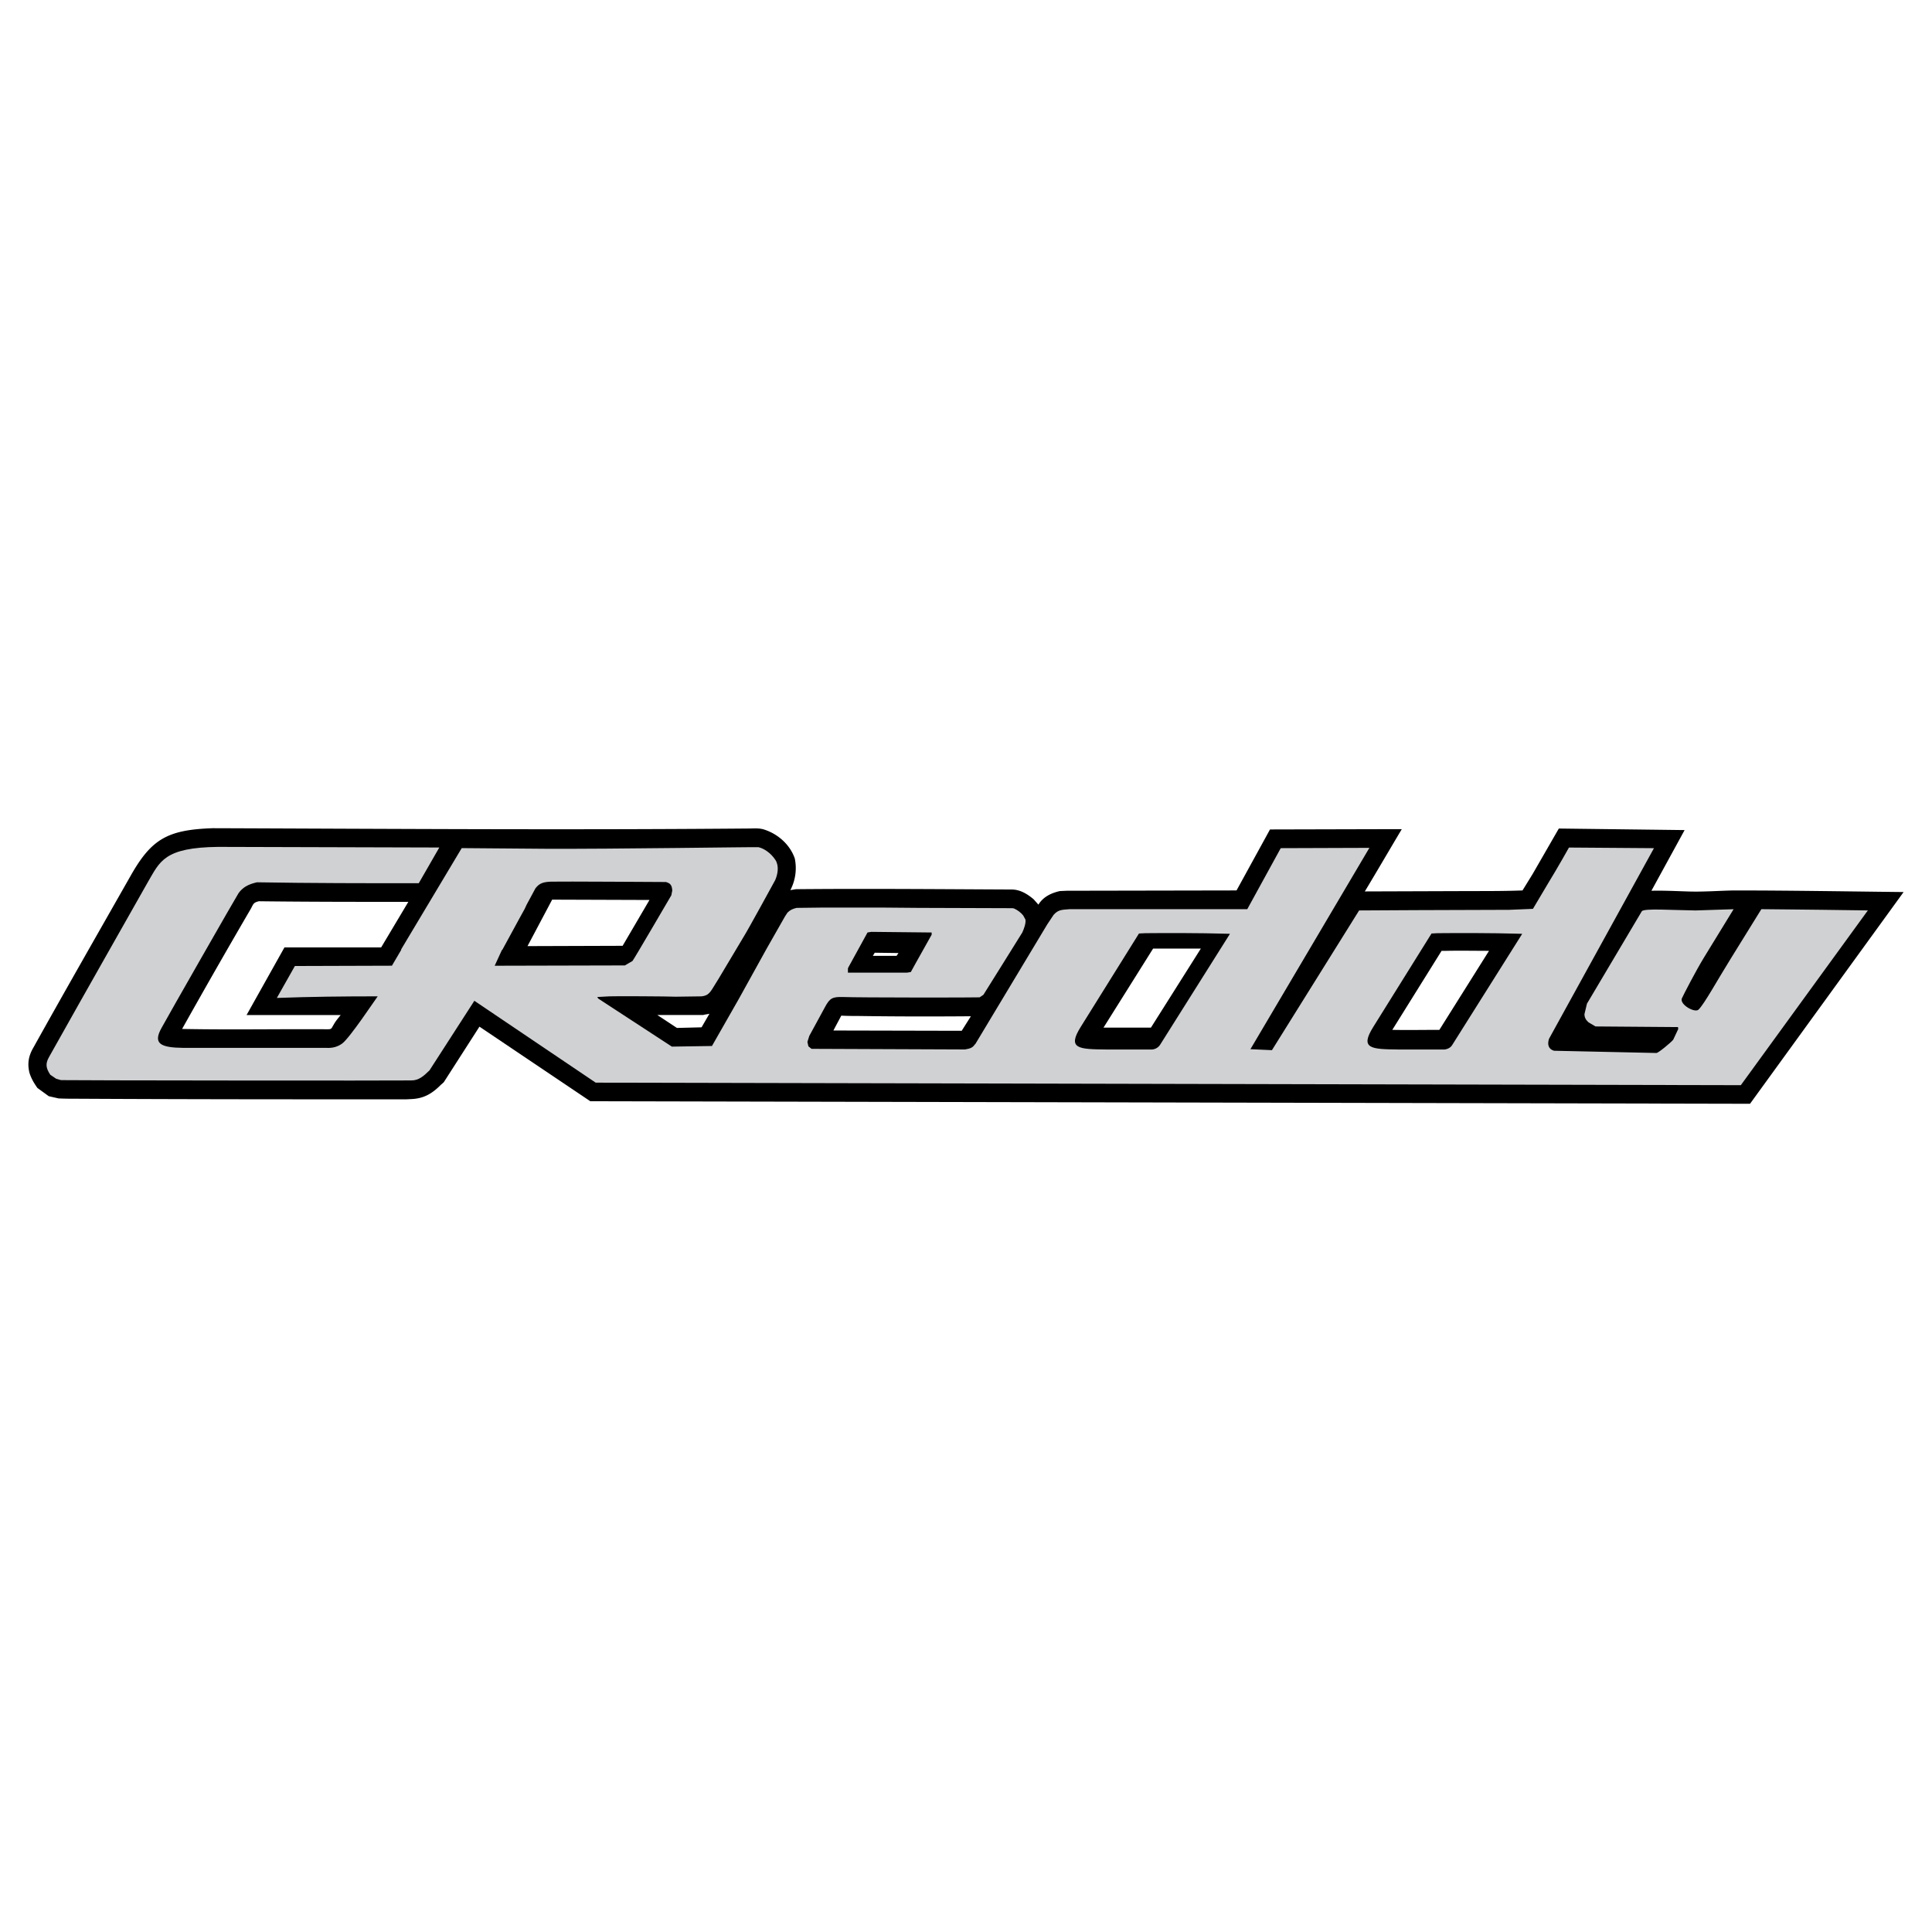
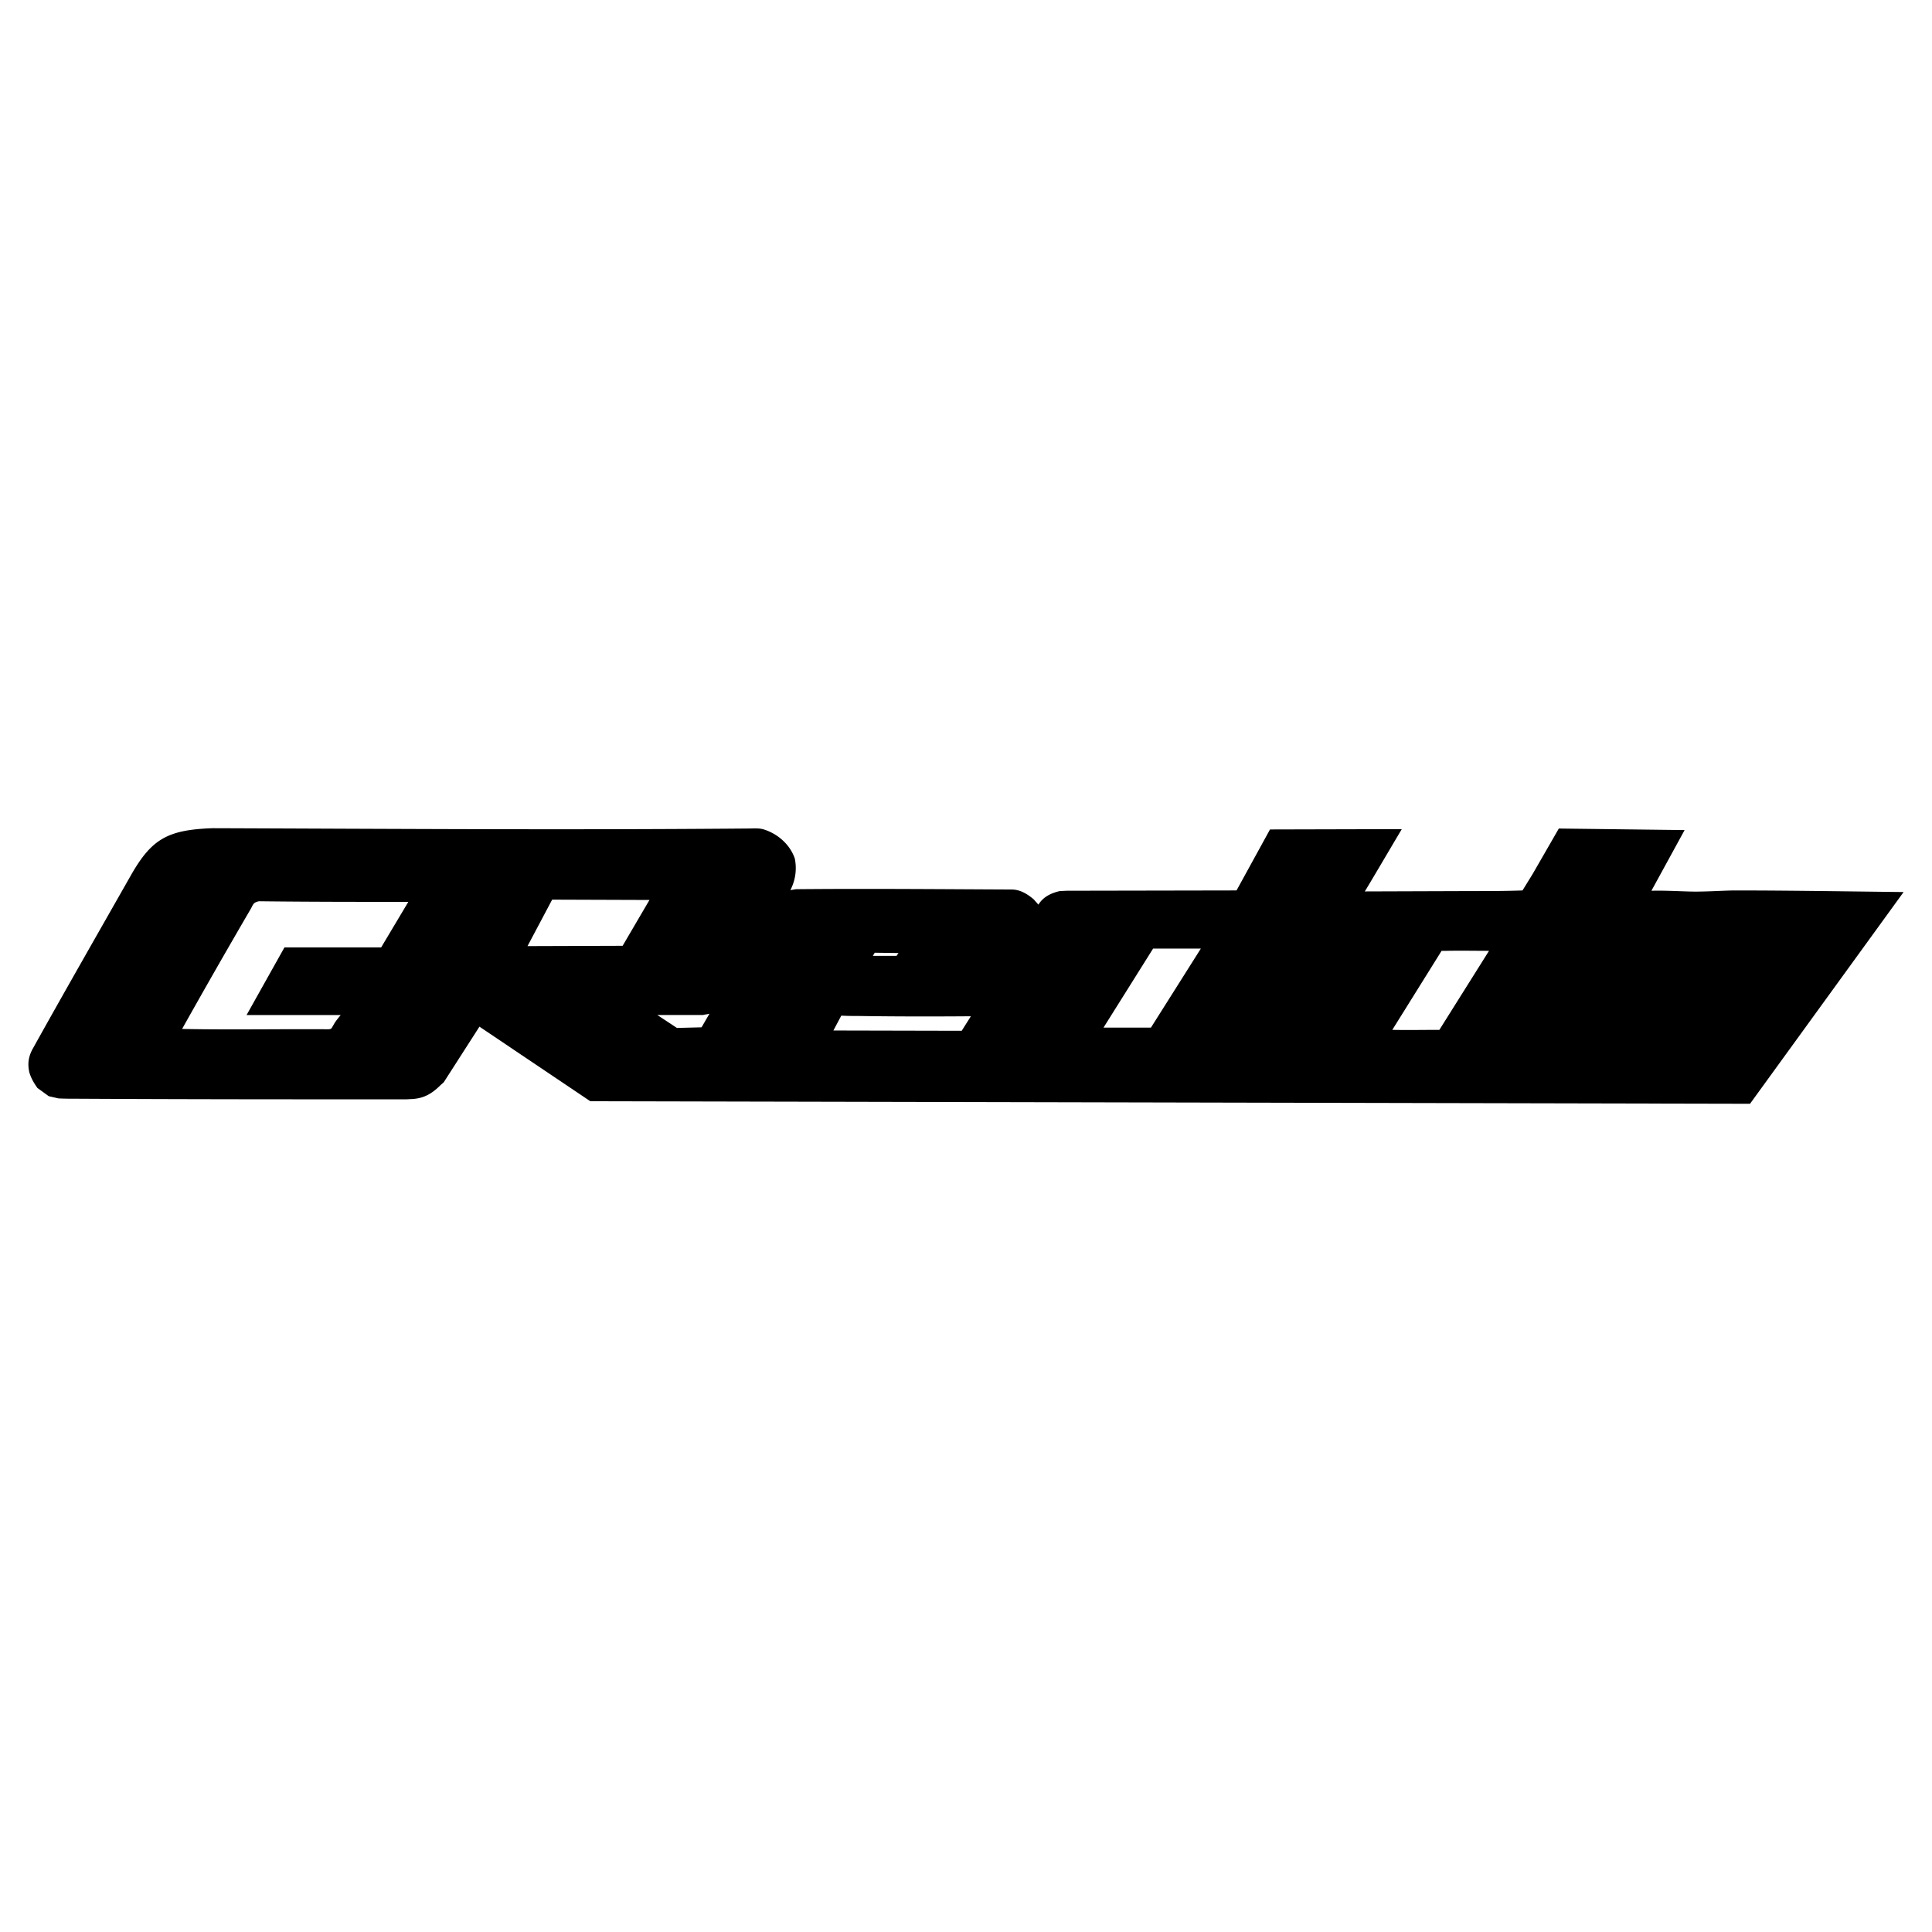
<svg xmlns="http://www.w3.org/2000/svg" width="2500" height="2500" viewBox="0 0 192.756 192.756">
  <g fill-rule="evenodd" clip-rule="evenodd">
-     <path fill="#fff" d="M0 0h192.756v192.756H0V0z" />
    <path d="M139.857 82.724h-.723l-12.426.031-3.338 6.084-16.93.031-.691.031c-.855.19-1.672.571-2.146 1.357l-.475-.535c-.631-.535-1.354-.977-2.203-.977-7.126-.031-14.314-.098-21.503-.031l-.568.093a4.742 4.742 0 0 0 .443-3.153c-.475-1.389-1.673-2.428-2.996-2.87-.537-.191-1.073-.124-1.641-.124-17.971.154-35.531.031-53.434-.031-4.511.155-6.115 1.07-8.199 4.758-3.245 5.71-6.496 11.382-9.709 17.154-.474.818-.599 1.574-.38 2.49.193.602.443 1.008.792 1.512l1.135.824.974.221c.599.031 1.167.031 1.735.031 10.97.061 21.94.061 32.947.061l.568-.029c1.229-.062 2.047-.566 2.896-1.42l.287-.252 3.563-5.551 11.063 7.443 115.702.252L189.922 89c-5.641-.062-11.32-.16-16.961-.16-1.547.031-3.119.16-4.668.098-1.166-.036-2.365-.098-3.531-.067l3.312-6.054-12.549-.154-2.613 4.537-1.012 1.64c-1.672.062-3.307.062-4.979.062l-10.752.036c1.292-2.146 2.335-3.945 3.688-6.214zm4.444 12.141c1.418-.031 2.838 0 4.258 0l-4.953 7.885c-1.574 0-3.152.031-4.695 0l4.916-7.885h.474zm-28.754-.222h4.26l-4.979 7.885h-4.732l4.947-7.885h.504zm-18.682 6.75l-.916 1.449-12.801-.029.787-1.482a24.12 24.12 0 0 0 1.512.031c3.816.06 7.601.06 11.418.031zm-9.782-6.025l.19-.314 2.366.031-.19.283h-2.366zm-16.301 5.771l-.787 1.357-2.458.062-1.955-1.291h4.572c.221-.066.411-.066.628-.128zM52.63 94.394l2.458-4.635h.633l9.077.031-2.679 4.573-9.489.031zm-11.891-4.415l-2.71 4.542h-9.648l-3.78 6.749h9.391c-.252.314-.504.598-.694.947-.252.406-.186.473-.627.473-4.824-.031-9.679.062-14.503-.031a795.885 795.885 0 0 1 6.871-12.015c.252-.474.252-.597.792-.726 4.977.061 9.93.061 14.908.061z" />
-     <path d="M170.027 95.497c-.885 1.451-2.049 3.724-2.236 4.13-.193.633 1.322 1.451 1.668 1.105.568-.535 1.891-2.963 3.248-5.138l3.025-4.886 3.121.031 2.902.031 4.602.062-12.674 17.436-114.252-.252-12.104-8.168-4.474 6.939c-.57.566-1.073 1.008-1.8 1.008-.885.031-34.834 0-34.962-.031l-.473-.127-.6-.408c-.442-.662-.503-1.105-.127-1.768 3.977-7.094 7.947-14.063 9.868-17.469 1.2-2.047 1.612-3.436 7.001-3.498l22.069.062-2.049 3.564c-5.358 0-10.753 0-16.142-.093-.818.186-1.388.468-1.83 1.07-.127.159-7.189 12.519-7.692 13.46-.885 1.58-.097 1.961 2.177 1.99h14.28c.6.031 1.103-.098 1.576-.441.757-.57 3.249-4.32 3.534-4.701-3.376 0-6.686.035-10.062.16l1.8-3.186 9.681-.03.945-1.61h-.036l6.055-10.123 8.389.067c6.746.031 21.154-.19 21.214-.159.57.128 1.261.602 1.704 1.291.375.602.218 1.42-.03 1.991-.097.185-2.776 5.077-3.122 5.611L71.7 97.641l-.667 1.076c-.315.473-.534.627-1.037.689l-2.588.035c-.631-.035-6.177-.066-6.619-.035l-1.2.066.097.154 7.347 4.795 4-.062 2.679-4.697 2.776-5.014 1.83-3.215.249-.38c.284-.283.539-.381.915-.474h.097l2.582-.031h5.771l3.655.031 9.334.031h.098l.156.031c.346.159.691.412.91.694l.225.411c.061.376-.158.947-.316 1.292-.127.221-3.818 6.116-3.879 6.214l-.375.252c-.195.031-12.269.031-13.59-.031-1.103-.031-1.358.094-1.86 1.039l-1.546 2.84-.188.596.097.443.315.252h.091l15.135.061h.091c.54-.092.787-.184 1.012-.564l-.029.092 7.219-12.01.631-.946c.473-.535.848-.504 1.574-.566h17.748l3.34-6.09 8.863-.03v-.031l-11.887 20.118 2.145.098 8.699-13.94c.029 0 10.371-.062 14.977-.062l2.365-.098 1.479-2.49c1.043-1.702 2.115-3.626 2.115-3.626l8.48.062-10.469 19.017c-.188.564-.061 1.039.504 1.197h.096l10.117.221c.193 0 1.484-1.074 1.674-1.326l.502-1.07-.029-.189h-.092l-8.043-.062h-.092l-.697-.41c-.285-.254-.406-.506-.406-.818l.25-1.045 5.484-9.238c.346-.283 2.934-.093 5.359-.062l3.787-.124-2.934 4.785zM50.08 94.772l-.725 1.58 12.893-.031h.098l.756-.442c.124-.124 3.78-6.398 3.878-6.558l.092-.473c-.031-.535-.19-.725-.632-.849-.093 0-10.559-.067-11.474-.036-.725.036-1.137.128-1.543.664l-.885 1.641-.19.412-.503.91-1.733 3.184h-.032v-.002zm94.035 9.937c.314-.031.633-.191.787-.473l6.969-11.07-1.389-.031c-.695-.031-4.887-.062-7.062-.031l-.596.031-5.801 9.304c-1.389 2.207-.221 2.238 2.52 2.27h4.572zm-29.158 0c.312-.031.602-.191.787-.473l6.969-11.07-1.389-.031c-.658-.031-4.887-.062-7.062-.031l-.627.031-5.801 9.304c-1.389 2.207-.221 2.238 2.551 2.27h4.572zM92.92 93.034h-.062l-5.925-.062-.38.062-1.924 3.503-.031.092v.412h5.895l.38-.062.504-.914 1.574-2.809v-.221h-.031v-.001z" fill="#d0d1d3" />
  </g>
</svg>